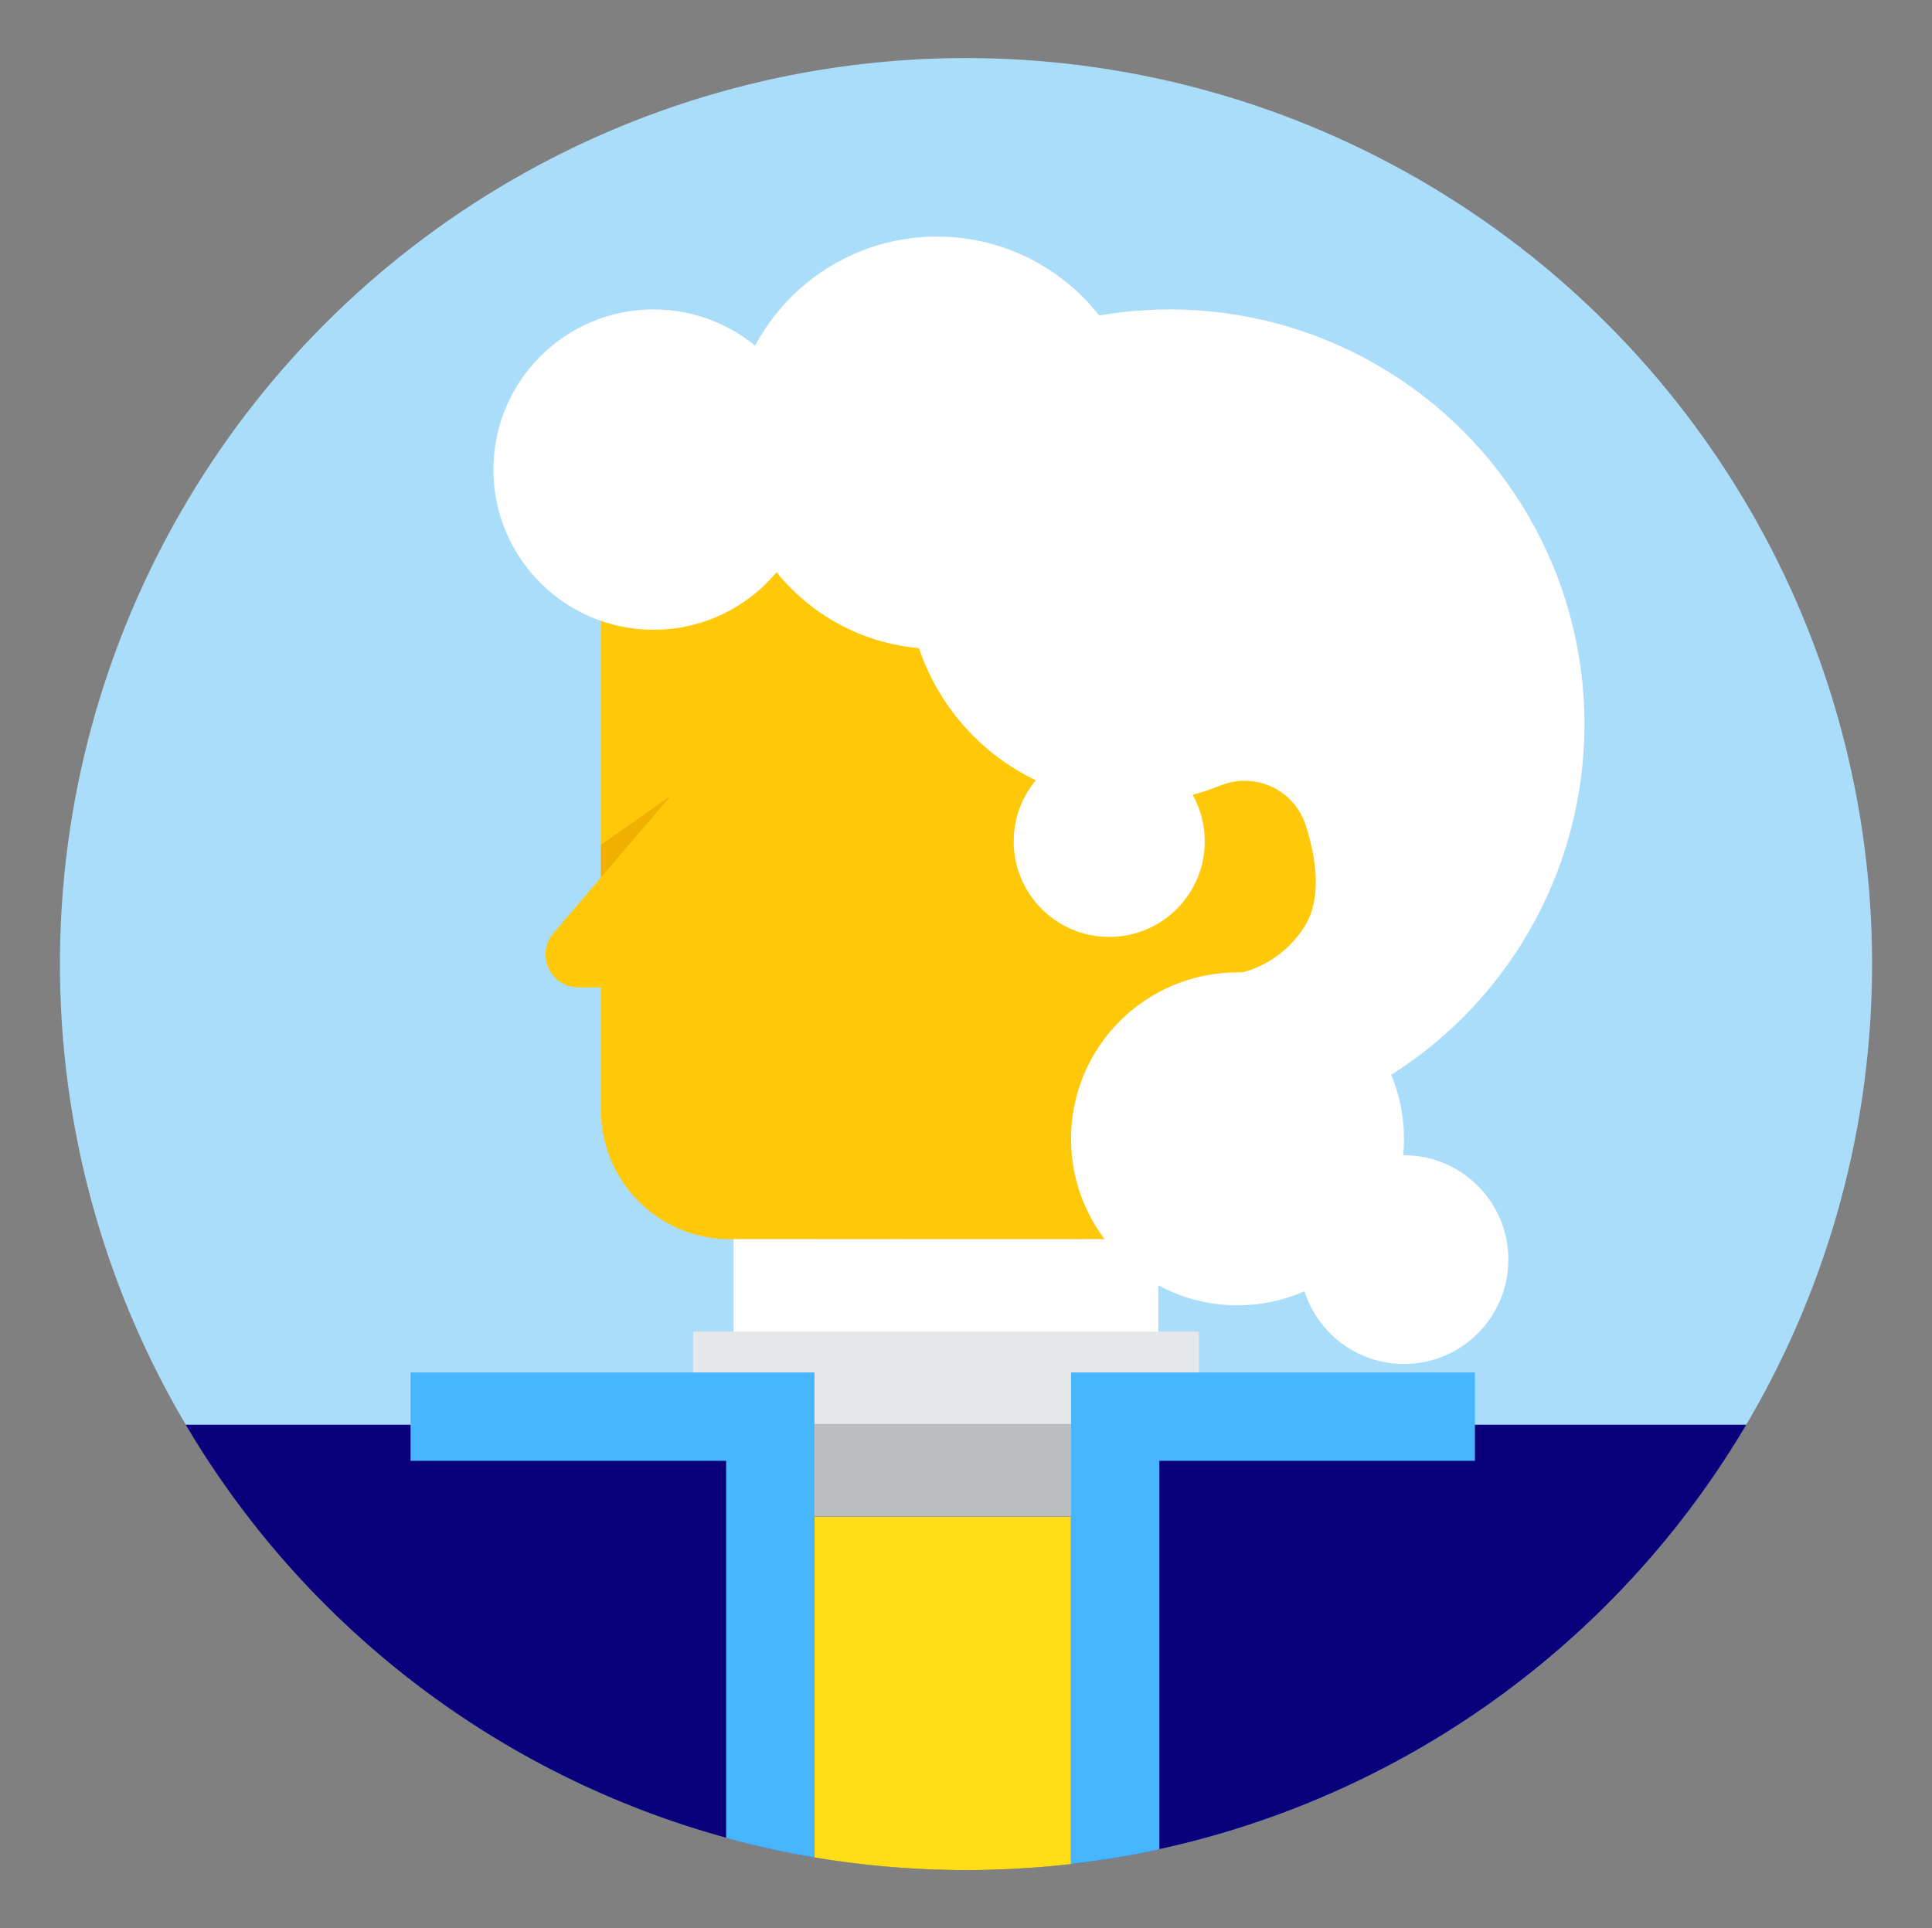
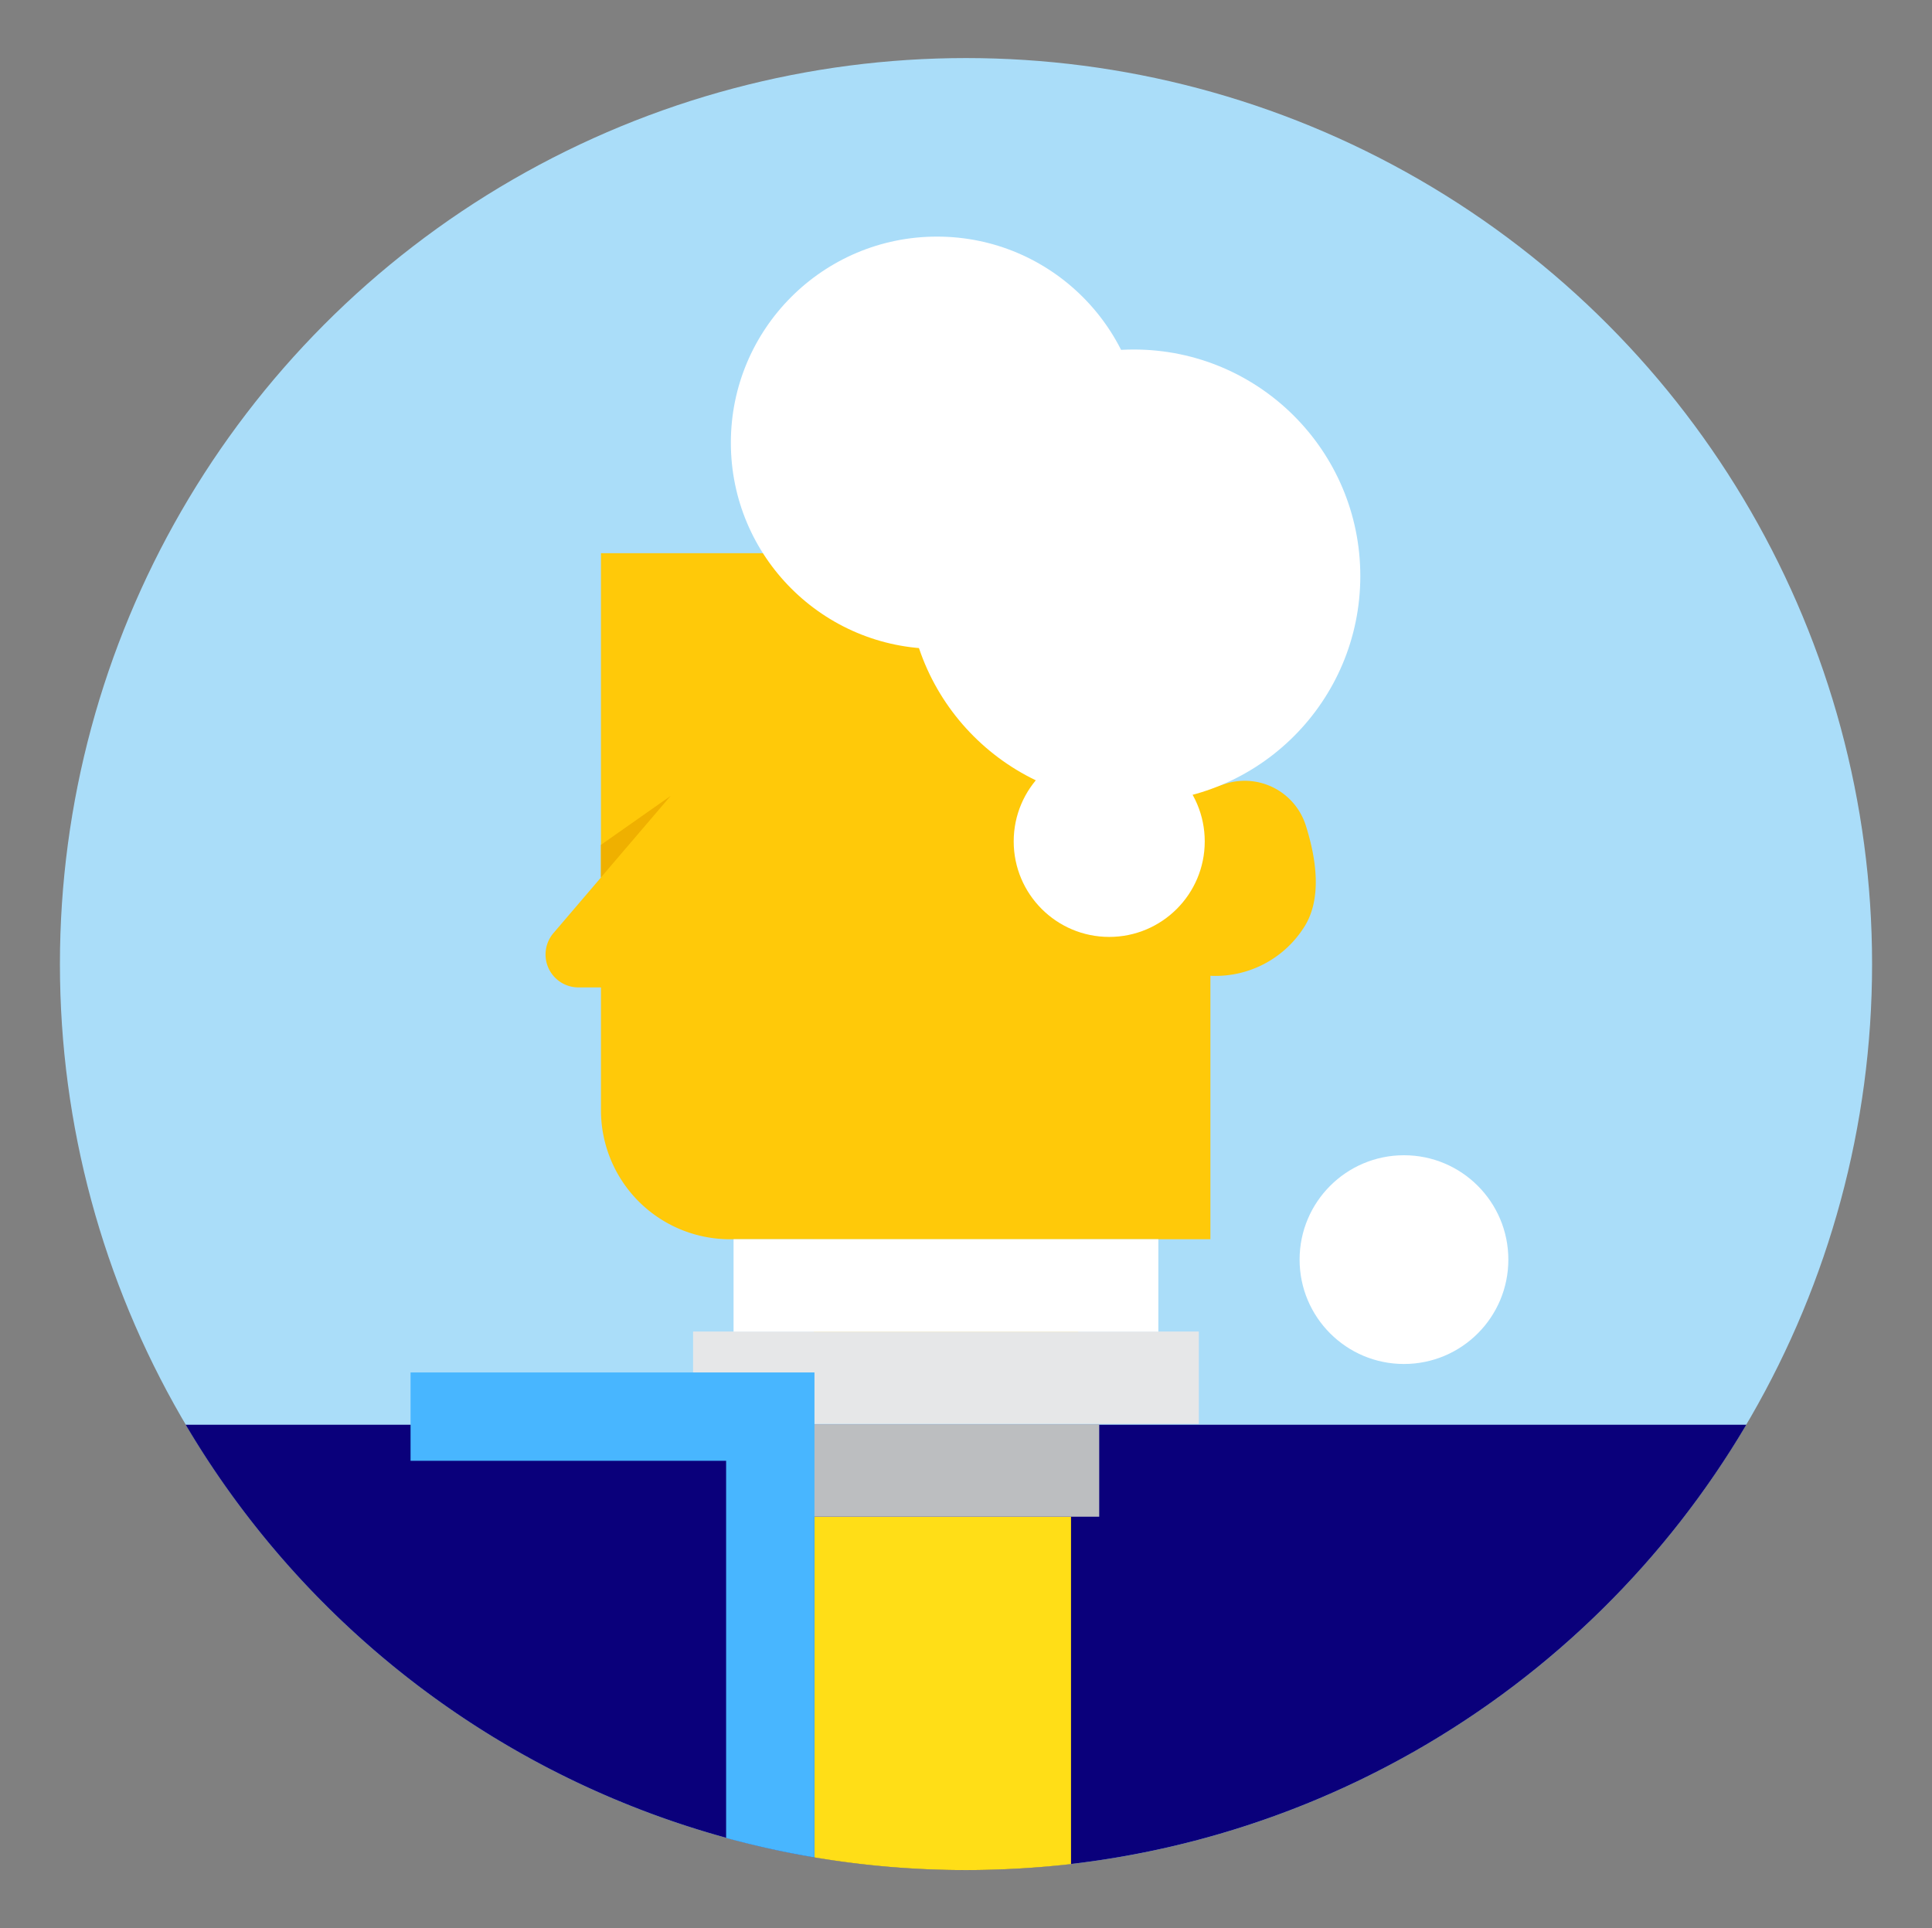
<svg xmlns="http://www.w3.org/2000/svg" viewBox="0 0 231.005 230.562">
  <rect x="0" y="0" width="231.005" height="230.562" fill="#808080" stroke="none" />
  <title />
  <g style="isolation:isolate">
    <g id="President_Day">
      <circle cx="115.503" cy="115.281" r="108.338" style="fill:#aaddf9" />
-       <circle cx="139.862" cy="86.591" r="49.591" style="fill:#fff" />
      <path d="M22.203,170.365a108.356,108.356,0,0,0,186.598,0Z" style="fill:#0a007b" />
      <path d="M97.385,222.102a109.043,109.043,0,0,0,18.118,1.517,111.936,111.936,0,0,0,12.556-.719v-41.537H97.385Z" style="fill:#ffde17" />
      <path d="M71.856,66.15h57.449a15.418,15.418,0,0,1,15.418,15.418V148.184a0,0,0,0,1,0,0H71.856a0,0,0,0,1,0,0V66.15A0,0,0,0,1,71.856,66.15Z" style="fill:#ffc909" transform="translate(216.58 214.334) rotate(-180)" />
      <path d="M144.21,116.645a12.536,12.536,0,0,0,11.659-5.689c2.265-3.412,1.522-8.314.239-12.319a7.657,7.657,0,0,0-9.557-4.925l-2.575.793" style="fill:#ffc909" />
      <rect height="19.699" style="fill:#ffde17" transform="translate(226.212 316.067) rotate(-180)" width="31.618" x="97.297" y="148.184" />
-       <polygon points="128.915 148.184 107.07 148.184 128.915 162.285 128.915 148.184" style="fill:#ffc517;opacity:0.66;mix-blend-mode:multiply" />
      <rect height="11.047" style="fill:#e6e7e8" transform="translate(226.212 329.487) rotate(-180)" width="60.469" x="82.871" y="159.22" />
      <rect height="11.047" style="fill:#bcbec0" transform="translate(226.212 351.677) rotate(-180)" width="36.65" x="94.781" y="170.315" />
      <rect height="11.047" style="fill:#fff" transform="translate(226.212 307.414) rotate(-180)" width="50.791" x="87.71" y="148.183" />
      <path d="M49.089,164.111v10.565H86.82v45.098a107.688,107.688,0,0,0,10.565,2.329V164.111H49.089Z" style="fill:#48b6ff" />
-       <path d="M128.059,164.111V222.89q5.366-.62,10.565-1.753V174.675h37.731V164.111H128.059Z" style="fill:#48b6ff" />
      <path d="M82.543,92.415,66.173,111.579a3.936,3.936,0,0,0,2.993,6.493H82.543Z" style="fill:#ffc909" />
      <polygon points="80.185 95.172 71.852 104.92 71.852 101.025 80.185 95.172" style="fill:#efb000" />
      <circle cx="135.564" cy="68.879" r="27.085" style="fill:#fff" />
-       <circle cx="147.965" cy="136.181" r="19.906" style="fill:#fff" />
      <circle cx="132.627" cy="100.612" r="11.421" style="fill:#fff" />
      <circle cx="167.87" cy="150.62" r="12.48" style="fill:#fff" />
-       <circle cx="78.148" cy="56.152" r="19.152" style="fill:#fff" />
      <circle cx="112.035" cy="52.94" r="24.648" style="fill:#fff" />
    </g>
  </g>
</svg>